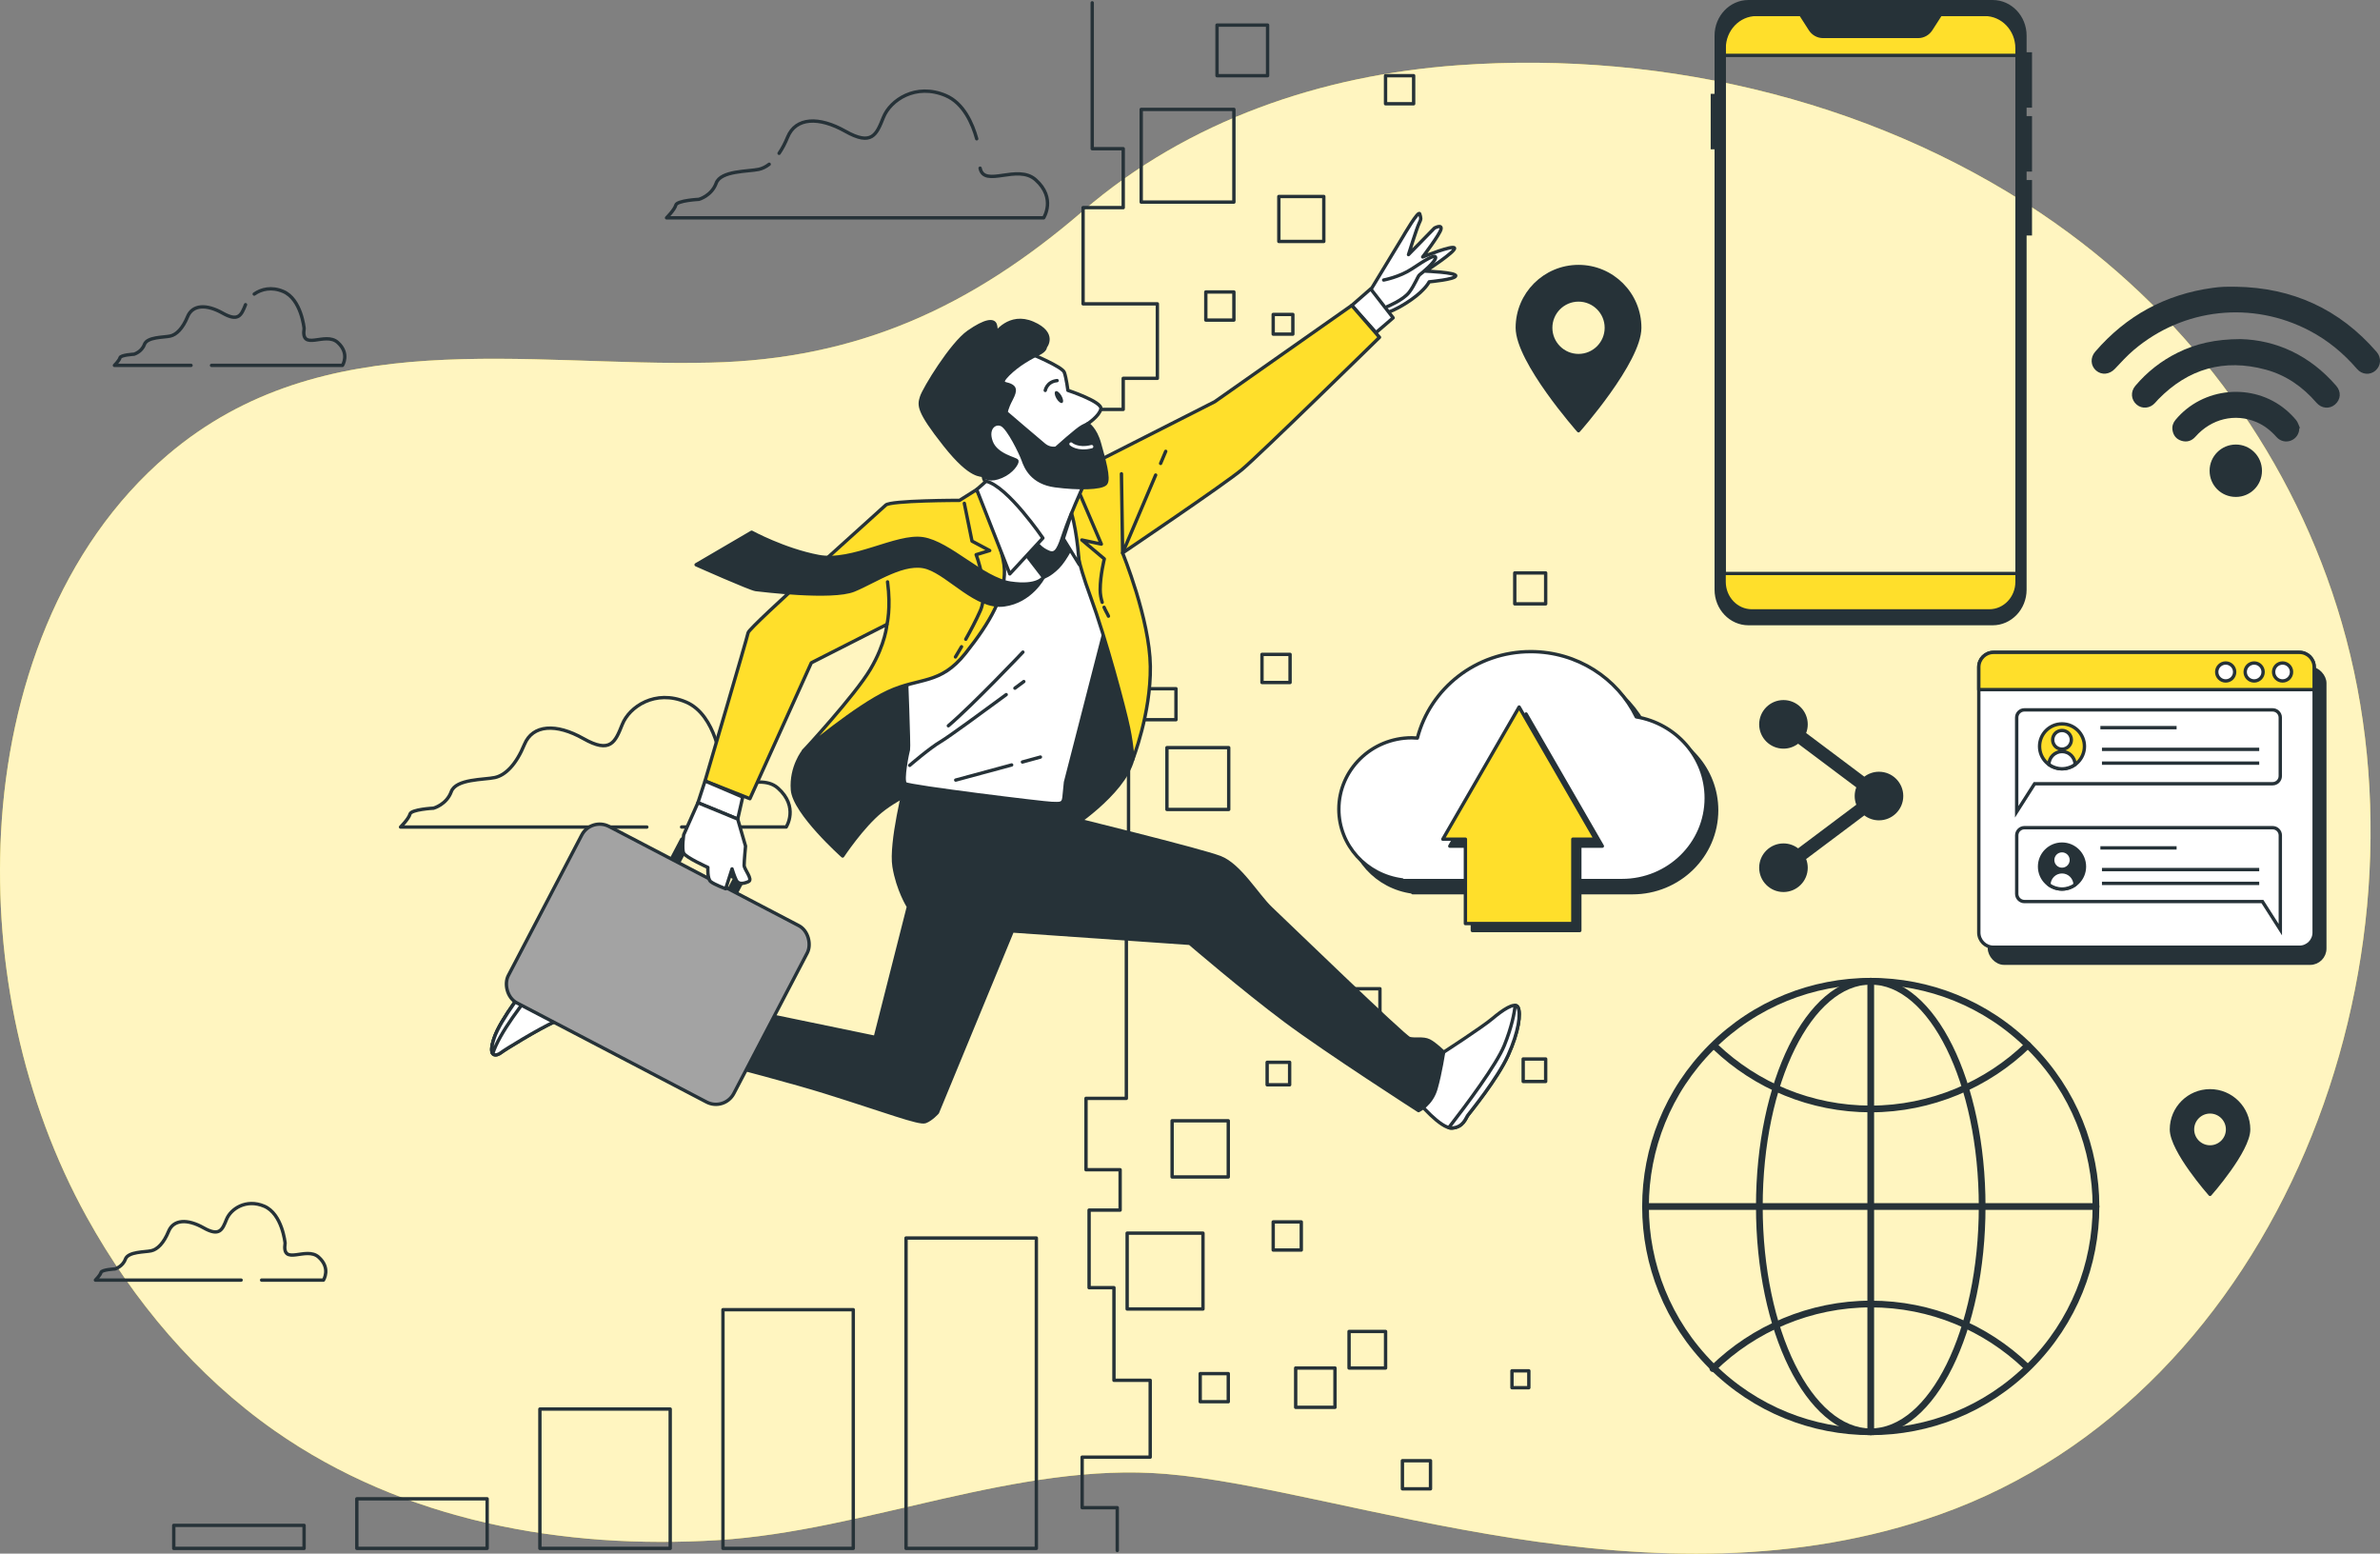
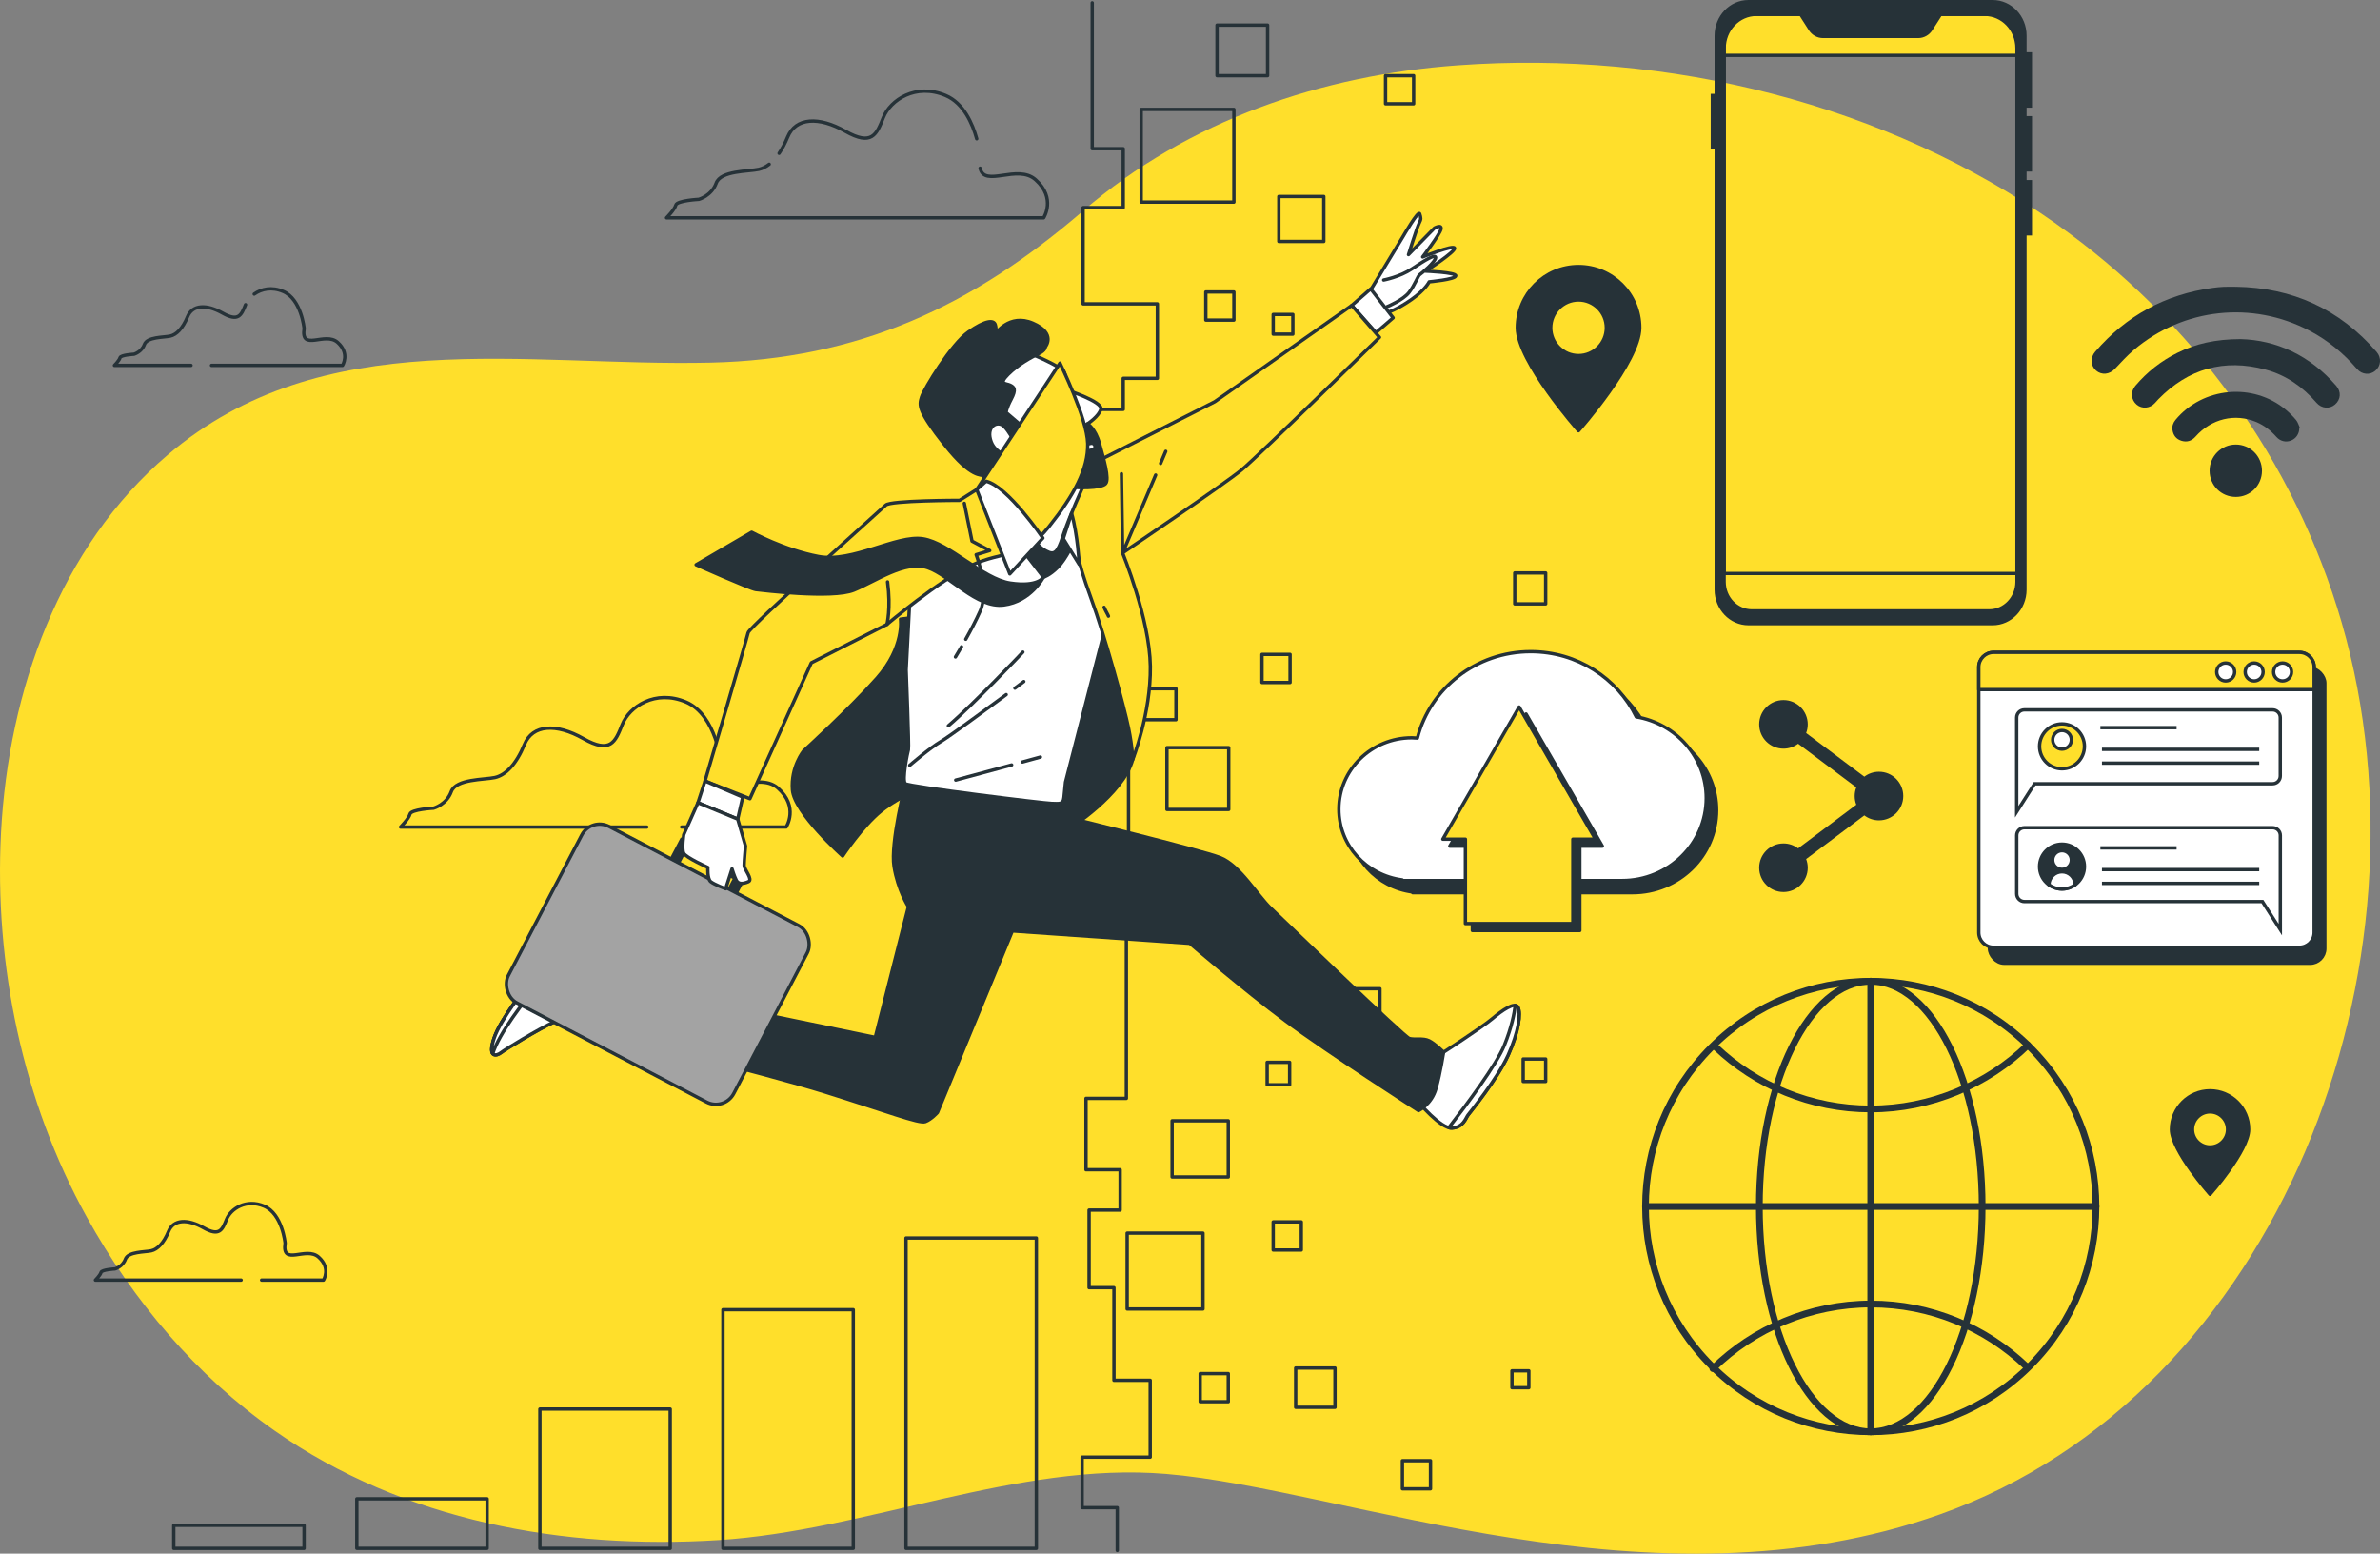
<svg xmlns="http://www.w3.org/2000/svg" viewBox="0 0 708.41 462.34">
  <rect x="0" y="0" width="708.41" height="462.34" fill="#808080" stroke="none" />
  <defs>
    <style>.cls-1,.cls-2,.cls-3,.cls-4,.cls-5,.cls-6,.cls-7,.cls-8{stroke:#263238;}.cls-1,.cls-3,.cls-9,.cls-4,.cls-6,.cls-7,.cls-8{stroke-linecap:round;stroke-linejoin:round;}.cls-1,.cls-10{fill:#ffdf2b;}.cls-2,.cls-11,.cls-8{fill:#263238;}.cls-2,.cls-5{stroke-miterlimit:10;}.cls-3{fill:#a3a3a3;}.cls-9{stroke:#fff;}.cls-9,.cls-5,.cls-6,.cls-7{fill:none;}.cls-4,.cls-12{fill:#fff;}.cls-11,.cls-12,.cls-10{stroke-width:0px;}.cls-12{opacity:.7;}.cls-6{stroke-width:2px;}</style>
  </defs>
  <g id="Background_Simple">
    <path class="cls-10" d="M612.04,66.61c-50.49-35.62-115.11-51.77-178.19-47.18-40.32,2.93-80.12,16.3-111.46,43.31-33.16,28.57-67.03,44.17-110.9,45.17-55.39,1.27-115.28-11.95-161.62,27.5C17.74,162.76,2.53,205.64.31,247.68c-2.09,39.44,6.5,80.13,25.51,114.49,13.84,25.01,32.7,47.29,55.83,63.52,38.56,27.06,86.26,35.48,132.11,32.63,44.16-2.75,89.01-23.36,133.25-19.7,53.63,4.44,144.74,42.48,230.51,12.01,100.94-35.87,148.96-163.83,119.51-265.27-14.09-48.55-44.62-90.26-85-118.74Z" />
-     <path class="cls-12" d="M612.04,66.61c-50.49-35.62-115.11-51.77-178.19-47.18-40.32,2.93-80.12,16.3-111.46,43.31-33.16,28.57-67.03,44.17-110.9,45.17-55.39,1.27-115.28-11.95-161.62,27.5C17.74,162.76,2.53,205.64.31,247.68c-2.09,39.44,6.5,80.13,25.51,114.49,13.84,25.01,32.7,47.29,55.83,63.52,38.56,27.06,86.26,35.48,132.11,32.63,44.16-2.75,89.01-23.36,133.25-19.7,53.63,4.44,144.74,42.48,230.51,12.01,100.94-35.87,148.96-163.83,119.51-265.27-14.09-48.55-44.62-90.26-85-118.74Z" />
  </g>
  <g id="Chart">
    <rect class="cls-7" x="269.68" y="368.42" width="38.79" height="92.36" />
    <rect class="cls-7" x="215.19" y="389.75" width="38.79" height="71.02" />
    <rect class="cls-7" x="160.7" y="419.32" width="38.79" height="41.46" />
    <rect class="cls-7" x="106.21" y="446.03" width="38.79" height="14.74" />
    <rect class="cls-7" x="51.72" y="453.93" width="38.79" height="6.85" />
  </g>
  <g id="Chat">
    <rect class="cls-8" x="592.16" y="198.89" width="99.82" height="87.75" rx="4.37" ry="4.37" />
    <path class="cls-4" d="M593.36,194.14h91.08c2.41,0,4.37,1.96,4.37,4.37v79.01c0,2.41-1.96,4.37-4.37,4.37h-91.08c-2.41,0-4.37-1.96-4.37-4.37v-79.01c0-2.41,1.96-4.37,4.37-4.37Z" />
    <path class="cls-1" d="M688.81,205.23v-6.72c0-2.41-1.96-4.37-4.37-4.37h-91.08c-2.41,0-4.37,1.96-4.37,4.37v6.72h99.82Z" />
    <circle class="cls-4" cx="662.48" cy="199.97" r="2.67" />
    <path class="cls-4" d="M673.62,199.97c0-1.48-1.2-2.67-2.67-2.67s-2.67,1.2-2.67,2.67,1.2,2.67,2.67,2.67,2.67-1.2,2.67-2.67Z" />
    <circle class="cls-4" cx="679.41" cy="199.97" r="2.67" />
    <path class="cls-5" d="M676.45,211.25h-73.89c-1.26,0-2.29,1.02-2.29,2.29v28.04l5.33-8.35h70.84c1.26,0,2.29-1.02,2.29-2.29v-17.4c0-1.26-1.02-2.29-2.29-2.29Z" />
    <path class="cls-5" d="M602.56,246.31h73.89c1.26,0,2.29,1.02,2.29,2.29v28.04l-5.33-8.35h-70.84c-1.26,0-2.29-1.02-2.29-2.29v-17.4c0-1.26,1.02-2.29,2.29-2.29Z" />
    <circle class="cls-1" cx="613.76" cy="222.1" r="6.68" />
    <circle class="cls-4" cx="613.76" cy="220.16" r="2.78" />
-     <path class="cls-4" d="M613.76,228.78c1.46,0,2.8-.47,3.9-1.27-.03-2.13-1.76-3.86-3.9-3.86s-3.88,1.72-3.9,3.86c1.1.79,2.44,1.27,3.9,1.27Z" />
    <line class="cls-5" x1="625.18" y1="216.54" x2="647.87" y2="216.54" />
    <line class="cls-5" x1="625.65" y1="223" x2="672.46" y2="223" />
    <line class="cls-5" x1="625.65" y1="227.1" x2="672.46" y2="227.1" />
    <circle class="cls-8" cx="613.76" cy="257.88" r="6.68" />
    <circle class="cls-4" cx="613.76" cy="255.93" r="2.78" />
    <path class="cls-4" d="M613.76,264.56c1.46,0,2.8-.47,3.9-1.27-.03-2.13-1.76-3.86-3.9-3.86s-3.88,1.72-3.9,3.86c1.1.79,2.44,1.27,3.9,1.27Z" />
    <line class="cls-5" x1="625.18" y1="252.32" x2="647.87" y2="252.32" />
    <line class="cls-5" x1="625.65" y1="258.78" x2="672.46" y2="258.78" />
    <line class="cls-5" x1="625.65" y1="262.88" x2="672.46" y2="262.88" />
  </g>
  <g id="Wifi">
    <path class="cls-11" d="M665.52,85.33c16.8.26,30.83,6.63,41.87,19.38,1.51,1.74,1.32,4.16-.36,5.6-1.6,1.38-3.99,1.2-5.46-.51-4.01-4.66-8.67-8.52-14.12-11.38-17.1-8.97-37.55-6.77-52.28,5.69-2.03,1.72-3.84,3.71-5.67,5.65-1.59,1.68-3.92,1.95-5.6.51-1.65-1.43-1.78-3.85-.27-5.6,9.25-10.73,20.9-17.07,34.93-19,1.1-.15,2.21-.27,3.32-.32,1.21-.05,2.43-.01,3.65-.01Z" />
    <path class="cls-11" d="M666.91,100.91c10.62.28,20.61,4.81,28.46,13.89,1.55,1.79,1.37,4.1-.35,5.58-1.64,1.41-4.01,1.22-5.52-.53-4.1-4.75-9.07-8.23-15.13-9.86-12.35-3.33-23.02-.29-31.96,8.85-.33.34-.64.7-.96,1.06-1.48,1.66-3.86,1.88-5.47.51-1.7-1.45-1.88-3.84-.39-5.6,3.5-4.13,7.67-7.41,12.52-9.82,5.5-2.73,11.32-4.05,18.8-4.08Z" />
    <path class="cls-11" d="M684.38,127.48c0,1.62-.98,3.05-2.48,3.63-1.51.59-3.19.2-4.33-1.09-1.67-1.89-3.6-3.42-5.93-4.41-6.38-2.7-13.41-1.02-18.15,4.33-1.12,1.27-2.53,1.73-4.15,1.24-1.56-.47-2.46-1.6-2.7-3.21-.17-1.13.17-2.14.9-3.02,8.12-9.79,23.06-11.18,32.83-3.02,1.11.93,2.15,1.97,3.07,3.08.54.66.77,1.56,1.14,2.36-.07.03-.14.06-.2.09Z" />
    <path class="cls-11" d="M665.5,147.88c-4.36,0-7.82-3.45-7.81-7.81,0-4.28,3.48-7.77,7.78-7.78,4.32-.02,7.82,3.49,7.81,7.83-.01,4.31-3.46,7.76-7.77,7.76Z" />
  </g>
  <g id="Internet">
    <circle class="cls-6" cx="556.83" cy="359.04" r="67.04" transform="translate(-90.79 498.9) rotate(-45)" />
    <ellipse class="cls-6" cx="556.83" cy="359.04" rx="33.16" ry="67.04" />
    <path class="cls-6" d="M510.7,311.62c12.02,11.4,28.26,18.39,46.13,18.39s34.69-7.24,46.77-19.01" />
    <path class="cls-6" d="M603.16,406.64c-12.04-11.51-28.35-18.58-46.32-18.58s-34.9,7.34-47,19.23" />
    <line class="cls-6" x1="489.79" y1="359.04" x2="623.88" y2="359.04" />
    <line class="cls-6" x1="556.83" y1="292" x2="556.83" y2="426.08" />
  </g>
  <g id="Share">
    <path class="cls-11" d="M559.28,229.66c-1.64,0-3.15.55-4.36,1.47l-17.32-12.99c.31-.8.48-1.67.48-2.58,0-3.99-3.24-7.23-7.23-7.23s-7.23,3.24-7.23,7.23,3.24,7.23,7.23,7.23c1.64,0,3.15-.55,4.36-1.47l17.32,12.99c-.31.8-.48,1.67-.48,2.58s.17,1.78.48,2.58l-17.32,12.99c-1.21-.92-2.72-1.47-4.36-1.47-3.99,0-7.23,3.24-7.23,7.23s3.24,7.23,7.23,7.23,7.23-3.24,7.23-7.23c0-.91-.18-1.78-.48-2.58l17.32-12.99c1.21.92,2.72,1.47,4.36,1.47,3.99,0,7.23-3.24,7.23-7.23s-3.24-7.23-7.23-7.23Z" />
  </g>
  <g id="Ubication">
    <path class="cls-8" d="M469.85,79.32c-10.06,0-18.22,8.16-18.22,18.22s18.22,30.64,18.22,30.64c0,0,18.22-20.58,18.22-30.64s-8.16-18.22-18.22-18.22ZM469.85,105.82c-4.57,0-8.28-3.71-8.28-8.28s3.71-8.28,8.28-8.28,8.28,3.71,8.28,8.28-3.71,8.28-8.28,8.28Z" />
    <path class="cls-8" d="M657.82,324.61c-6.34,0-11.49,5.14-11.49,11.49s11.49,19.32,11.49,19.32c0,0,11.49-12.98,11.49-19.32s-5.14-11.49-11.49-11.49ZM657.82,341.32c-2.88,0-5.22-2.34-5.22-5.22s2.34-5.22,5.22-5.22,5.22,2.34,5.22,5.22-2.34,5.22-5.22,5.22Z" />
  </g>
  <g id="Device">
    <path class="cls-5" d="M600.38,12.94v160.2c0,4.78-3.69,8.66-8.25,8.66h-70.7c-4.55,0-8.25-3.88-8.25-8.66V12.94c0-4.79,3.69-8.66,8.25-8.66h70.7c4.55,0,8.25,3.87,8.25,8.66Z" />
    <path class="cls-1" d="M600.38,16.48v-3.54c0-4.79-3.69-8.66-8.25-8.66h-70.7c-4.55,0-8.25,3.87-8.25,8.66v3.54h87.19Z" />
    <path class="cls-2" d="M602.72,10.59v5.45h1.61v15.5h-1.61v3.52h1.61v15.5h-1.61v3.52h1.61v15.5h-1.61v105.91c0,5.57-4.3,10.09-9.61,10.09h-72.66c-5.31,0-9.61-4.52-9.61-10.09V43.93h-1.15v-15.5h1.15V10.59c0-5.57,4.3-10.09,9.61-10.09h72.66c5.31,0,9.61,4.52,9.61,10.09ZM577.6,4.28l-2.84,4.43c-.85,1.33-2.28,2.13-3.8,2.13h-28.35c-1.53,0-2.95-.8-3.8-2.13l-2.84-4.43h-13.17c-5.31,0-9.61,4.52-9.61,10.09v157.34c0,5.57,4.3,10.09,9.61,10.09h67.97c5.31,0,9.61-4.52,9.61-10.09V14.37c0-5.57-4.3-10.09-9.61-10.09h-13.17Z" />
    <path class="cls-1" d="M513.18,170.66v2.48c0,4.78,3.69,8.66,8.25,8.66h70.7c4.55,0,8.25-3.88,8.25-8.66v-2.48h-87.19Z" />
  </g>
  <g id="Cloud_2">
    <path class="cls-8" d="M490.13,216.93c-5.6-11.47-17.55-19.4-31.41-19.4-16.27,0-29.93,10.94-33.73,25.72-.56-.04-1.12-.08-1.68-.08-11.98,0-21.7,9.51-21.7,21.24,0,10.79,8.22,19.67,18.86,21.04v.2h65.43c13.84,0,25.06-10.98,25.06-24.53,0-12.14-9.01-22.21-20.83-24.18Z" />
    <path class="cls-4" d="M487.03,213.32c-5.6-11.47-17.55-19.4-31.41-19.4-16.27,0-29.93,10.94-33.73,25.72-.56-.04-1.12-.08-1.68-.08-11.98,0-21.7,9.51-21.7,21.24,0,10.79,8.22,19.67,18.86,21.04v.2h65.43c13.84,0,25.06-10.98,25.06-24.53,0-12.14-9.01-22.21-20.83-24.18Z" />
    <polygon class="cls-8" points="476.94 251.8 454.24 212.47 431.53 251.8 438.25 251.8 438.25 276.91 470.23 276.91 470.23 251.8 476.94 251.8" />
    <polygon class="cls-1" points="474.88 249.73 452.17 210.4 429.46 249.73 436.18 249.73 436.18 274.84 468.16 274.84 468.16 249.73 474.88 249.73" />
  </g>
  <g id="Clouds_1">
    <path class="cls-7" d="M228.95,48.88c-1.01.78-2.05,1.28-3.08,1.51-3.09.69-11.33.34-12.7,4.12-1.37,3.78-5.15,4.81-5.15,4.81,0,0-6.52.34-6.87,1.72-.34,1.37-2.75,3.78-2.75,3.78h112.25s3.78-5.84-2.4-11.33c-5.41-4.81-15.28,2.48-16.52-3.44" />
    <path class="cls-7" d="M290.72,41.3c-1.25-4.51-3.89-10.61-9.24-12.88-8.93-3.78-16.48,1.37-18.54,6.52-2.06,5.15-3.43,8.58-11.33,4.12-7.9-4.46-14.76-4.12-17.16,1.72-.78,1.9-1.64,3.51-2.55,4.84" />
    <path class="cls-7" d="M62.96,108.73h38.98s2.28-3.53-1.45-6.85c-3.74-3.32-11,2.91-9.97-4.15,0,0-.83-8.72-6.23-11-3.42-1.45-6.5-.73-8.62.78" />
    <path class="cls-7" d="M73.08,90.67c-1.25,3.11-2.08,5.19-6.85,2.49-4.78-2.7-8.93-2.49-10.38,1.04-1.45,3.53-3.32,5.4-5.19,5.81-1.87.42-6.85.21-7.68,2.49-.83,2.28-3.11,2.91-3.11,2.91,0,0-3.94.21-4.15,1.04-.21.83-1.66,2.28-1.66,2.28h22.8" />
    <path class="cls-7" d="M77.87,380.94h18.41s2.28-3.53-1.45-6.85c-3.74-3.32-11,2.91-9.97-4.15,0,0-.83-8.72-6.23-11-5.4-2.28-9.97.83-11.21,3.94-1.25,3.11-2.08,5.19-6.85,2.49-4.78-2.7-8.93-2.49-10.38,1.04-1.45,3.53-3.32,5.4-5.19,5.81-1.87.42-6.85.21-7.68,2.49-.83,2.28-3.11,2.91-3.11,2.91,0,0-3.95.21-4.15,1.04-.21.83-1.66,2.28-1.66,2.28h43.37" />
    <path class="cls-7" d="M202.88,246.11h31.13s3.86-5.97-2.46-11.58c-6.32-5.62-18.6,4.91-16.85-7.02,0,0-1.4-14.74-10.53-18.6-9.13-3.86-16.85,1.4-18.95,6.67s-3.51,8.78-11.58,4.21c-8.07-4.56-15.09-4.21-17.55,1.76-2.46,5.97-5.62,9.13-8.78,9.83-3.16.7-11.58.35-12.99,4.21-1.4,3.86-5.27,4.91-5.27,4.91,0,0-6.67.35-7.02,1.76-.35,1.4-2.81,3.86-2.81,3.86h73.31" />
  </g>
  <g id="Squares">
    <rect class="cls-7" x="339.68" y="32.55" width="27.59" height="27.59" />
    <rect class="cls-7" x="380.65" y="58.47" width="13.38" height="13.38" />
    <rect class="cls-7" x="358.91" y="86.89" width="8.36" height="8.36" />
    <rect class="cls-7" x="378.97" y="93.58" width="5.85" height="5.85" />
    <rect class="cls-7" x="377.17" y="316.13" width="6.69" height="6.69" />
    <rect class="cls-7" x="450.87" y="170.5" width="9.2" height="9.2" />
    <rect class="cls-7" x="375.63" y="194.74" width="8.36" height="8.36" />
    <rect class="cls-7" x="347.34" y="222.49" width="18.39" height="18.39" />
    <rect class="cls-7" x="403.22" y="294.23" width="7.52" height="7.52" />
    <rect class="cls-7" x="335.5" y="366.97" width="22.57" height="22.57" />
    <rect class="cls-7" x="385.66" y="407.1" width="11.7" height="11.7" />
    <rect class="cls-7" x="348.88" y="333.53" width="16.72" height="16.72" />
    <rect class="cls-7" x="378.97" y="363.63" width="8.36" height="8.36" />
    <rect class="cls-7" x="357.24" y="408.77" width="8.36" height="8.36" />
-     <rect class="cls-7" x="401.55" y="396.23" width="10.87" height="10.87" />
    <rect class="cls-7" x="450.04" y="407.94" width="5.02" height="5.02" />
    <rect class="cls-7" x="417.43" y="434.69" width="8.36" height="8.36" />
    <rect class="cls-7" x="453.38" y="315.14" width="6.69" height="6.69" />
    <rect class="cls-7" x="412.41" y="22.52" width="8.36" height="8.36" />
    <rect class="cls-7" x="362.25" y="7.47" width="15.05" height="15.05" />
    <polyline class="cls-7" points="325.1 .84 325.1 44.25 334.33 44.25 334.33 61.79 322.38 61.79 322.38 90.42 344.49 90.42 344.49 112.59 334.33 112.59 334.33 121.83 323.7 121.83 323.7 204.95 350.03 204.95 350.03 214.18 335.91 214.18 335.91 252.05 324.17 252.05 324.17 267.75 335.26 267.75 335.26 326.86 323.25 326.86 323.25 348.1 333.41 348.1 333.41 360.11 324.17 360.11 324.17 383.2 331.57 383.2 331.57 410.76 342.36 410.76 342.36 433.63 322.1 433.63 322.1 448.66 332.55 448.66 332.55 461.4" />
  </g>
  <g id="Character">
    <path class="cls-4" d="M186.14,294.99s-5.42-3.16-6.55-4.29-10.39-11.74-12.65-11.07c-2.26.68-5.19,5.65-7.68,9.94-2.48,4.29-10.16,13.33-12.2,19.42-2.03,6.1.9,5.19,2.03,4.29s11.07-7,16.04-9.26,7.23-2.94,7.23-2.94l8.81,3.84,4.97-9.94Z" />
    <path class="cls-4" d="M176.87,287.77c-3.25-3.47-8.33-8.62-9.93-8.14-2.26.68-5.19,5.65-7.68,9.94-2.48,4.29-10.16,13.33-12.2,19.42-2.03,6.1.9,5.19,2.03,4.29,1.13-.9,11.07-7,16.04-9.26,2.12-.96,3.74-1.64,4.91-2.09l-4.23-4.23s6.28-6.88,11.06-9.93Z" />
    <path class="cls-4" d="M169.71,280.92c-.12-.09-.24-.18-.35-.26-.02-.02-.05-.04-.07-.05-.18-.13-.35-.24-.52-.35-.05-.03-.09-.06-.14-.08-.13-.08-.25-.15-.38-.21-.04-.02-.08-.04-.12-.06-.15-.07-.29-.14-.42-.18-.03,0-.05-.01-.08-.02-.11-.03-.21-.06-.3-.07-.03,0-.06,0-.09-.01-.11,0-.21,0-.3.02-2.26.68-5.19,5.65-7.68,9.94-2.48,4.29-10.16,13.33-12.2,19.42-.87,2.62-.83,3.95-.4,4.54,1.96-6.14,8.94-15.17,14.86-22.38,4.3-5.24,6.83-8.47,8.18-10.24Z" />
    <path class="cls-4" d="M429.71,313.11s11.52-7.45,14.45-9.94c2.94-2.48,6.78-5.19,7.68-3.39.9,1.81.23,7.23-2.94,14.23-3.16,7-11.29,16.94-11.97,17.84-.68.9-1.36,3.61-4.74,3.84-3.39.23-10.16-7.91-10.16-7.91l7.68-14.68Z" />
    <path class="cls-4" d="M432.19,335.69c3.39-.23,4.07-2.94,4.74-3.84s8.81-10.84,11.97-17.84c3.16-7,3.84-12.42,2.94-14.23-.17-.35-.46-.53-.83-.57-.27,2.27-1.04,6.44-3.24,11.87-2.34,5.77-11.24,17.66-16.53,24.49.33.09.65.15.94.13Z" />
    <path class="cls-8" d="M239.21,223.44s-3.87,4.75-3.34,11.6c.53,6.86,14.94,19.69,14.94,19.69,0,0,5.8-8.79,11.43-13.36,5.63-4.57,14.59-8.09,14.59-8.09l41.14,13.54s16.35-10.37,19.16-20.74c2.81-10.37-3.87-33.75-7.38-39.2s-5.45-10.37-5.45-10.37l-56.26,7.74s1.23,8.26-7.03,17.58c-8.26,9.32-21.8,21.62-21.8,21.62Z" />
    <path class="cls-8" d="M269.5,233.22s-4.52,17.62-3.39,24.62,4.29,11.97,4.29,11.97l-9.88,38.9-76.19-15.75-4.97,14.45s48.18,11.91,66.25,17.56c18.07,5.65,28.01,9.49,29.81,8.81,1.81-.68,3.61-2.71,3.61-2.71l22.3-54.03,52.81,3.68s16.04,13.78,28.46,23.04c12.42,9.26,39.63,26.74,39.63,26.74,0,0,3.84-1.81,5.19-6.55,1.36-4.74,2.26-10.84,2.26-10.84,0,0-2.48-2.48-4.29-3.39-1.81-.9-4.29-.23-5.87-.68-1.58-.45-37.15-34.87-41.22-38.71-4.07-3.84-9.26-12.87-15.13-15.13-5.87-2.26-45.81-12.04-45.81-12.04l-.68-5.87-47.2-4.07Z" />
    <path class="cls-4" d="M269.72,199.34s.9,23.04.68,23.72-2.03,9.26-.9,10.16c1.13.9,41.56,5.87,43.59,5.87s3.39.45,3.61-1.81c.23-2.26.45-4.52.45-4.52l12.2-47.43-3.39-34.1-53.98,4.29-2.26,43.82Z" />
    <path class="cls-7" d="M302.09,204.79c1.63-1.21,2.65-1.97,2.65-1.97" />
    <path class="cls-7" d="M270.77,227.76s6.03-5.21,9.31-7.12c2.24-1.31,12.87-9.09,19.42-13.93" />
    <path class="cls-7" d="M304.47,194.06s-14.79,15.62-22.19,21.92" />
    <path class="cls-7" d="M301.12,227.64c-5.23,1.43-11.83,3.22-16.65,4.5" />
    <path class="cls-7" d="M309.68,225.29s-2.16.6-5.35,1.47" />
    <path class="cls-4" d="M407.11,87.72l10.55-17.4s4.57-7.91,4.92-6.68c.35,1.23.53,1.41-.18,2.81-.7,1.41-3.16,9.32-3.16,9.32l7.74-7.91s2.29-1.23,1.93.35c-.35,1.58-5.45,8.26-5.45,8.26,0,0,9.14-3.69,9.49-2.64s-8.61,6.86-8.61,6.86c0,0,9.14.35,8.97,1.41s-7.91,1.76-7.91,1.76c0,0-1.05,2.29-5.27,5.27-4.22,2.99-7.56,4.04-7.56,4.04l-5.45-5.45Z" />
    <path class="cls-4" d="M411.85,83.33s4.75-.88,8.44-3.34c3.69-2.46,7.03-4.57,7.03-3.34s-4.22,4.75-4.75,5.1-1.41,2.99-3.16,5.27c-1.76,2.29-6.5,4.22-6.5,4.22" />
    <polygon class="cls-4" points="402.36 90.89 407.99 85.97 414.67 94.58 409.57 98.98 402.36 90.89" />
    <path class="cls-1" d="M320.43,162.44s-.18,3.34,4.22,15.3c4.4,11.95,10.02,32.88,11.25,38.85,1.23,5.98,1.23,9.49,1.23,9.49,0,0,5.45-13.71,5.27-27.78-.18-14.06-8.26-33.75-8.26-33.75,0,0,30.24-20.39,35.51-24.79,5.27-4.4,40.96-39.38,40.96-39.38l-8.26-9.49-40.79,28.66-34.63,17.58s-7.03,4.04-8.09,5.98c-1.05,1.93-2.64,8.26-2.29,10.2.35,1.93,3.87,9.14,3.87,9.14Z" />
    <path class="cls-7" d="M328.63,180.72c.59,1.36,1.21,2.29,1.3,2.64" />
-     <path class="cls-7" d="M321.49,147.15l6.33,14.77-5.8-1.23,6.68,5.63s-1.23,4.92-1.23,9.14c0,1.41.26,2.69.6,3.78" />
    <line class="cls-7" x1="345.46" y1="137.91" x2="346.98" y2="134.31" />
    <polyline class="cls-7" points="333.8 140.99 334.15 164.55 343.98 141.37" />
    <path class="cls-8" d="M304.51,163.9l6.07,7.88s1.81-.49,4.27-2.95c2.46-2.46,4.92-7.71,5.25-8.7.33-.98-3.12-3.94-3.12-3.94l-16.41.66,3.94,7.06Z" />
    <path class="cls-4" d="M306.82,105.28s9.36,3.84,9.97,5.52c.61,1.69,1.07,5.37,1.07,5.37,0,0,10.28,3.38,9.82,5.52-.46,2.15-3.99,4.45-3.99,4.45,0,0,1.84,4.91,2.46,8.29.61,3.38.31,5.06-.77,7.06-1.07,1.99-3.07,3.38-3.07,3.38,0,0-3.99,8.9-5.52,13.5-1.53,4.6-2.3,6.91-4.6,5.98-2.3-.92-3.38-2.46-3.38-2.46,0,0-3.99-8.59-7.06-11.66-3.07-3.07-5.83-4.76-6.29-5.06-.46-.31-2.76-1.53-2.76-3.53s2.76-3.84,2.76-3.84c0,0-7.52-.15-8.75-9.51s7.52-17.95,10.74-20.56c3.22-2.61,9.36-2.46,9.36-2.46Z" />
    <path class="cls-11" d="M315.92,117.74c.56.95.68,1.91.28,2.15-.4.24-1.18-.34-1.74-1.3-.56-.95-.68-1.91-.28-2.15.4-.24,1.18.34,1.74,1.3Z" />
    <path class="cls-7" d="M311.12,116.18s.46-2.61,3.53-2.92" />
    <path class="cls-8" d="M311.12,103.28s.15.92-1.99,1.99c-2.15,1.07-5.98,3.07-9.05,6.14-3.07,3.07-.61,2.61.61,3.22,1.23.61,1.84,1.23.31,4.14-1.53,2.92-1.53,3.99-1.53,3.99,0,0,9.67,8.29,11.36,9.67,1.69,1.38,3.53.92,3.53.92,0,0,6.29-5.68,7.83-6.45l1.53-.77s2.3,1.38,3.53,5.83,3.07,10.59,1.84,11.97c-1.23,1.38-8.13,1.53-15.04.61s-8.75-5.52-9.51-7.67c-.77-2.15-4.3-9.36-6.29-10.44-1.99-1.07-4.76.92-3.22,5.06,1.53,4.14,7.52,5.06,7.67,5.68.15.61-1.38,3.22-4.6,4.6-3.22,1.38-4.76.46-5.37-.15-.61-.61-3.38,1.07-11.51-9.21s-7.67-11.82-6.91-14.27c.77-2.46,8.9-15.81,13.96-19.34s7.52-3.68,7.98-2.15c.46,1.53,0,2.76,0,2.76,0,0,4.14-6.29,11.2-3.22s3.68,7.06,3.68,7.06Z" />
    <path class="cls-9" d="M318.79,132.14s1.99,1.84,6.14.77" />
-     <path class="cls-1" d="M290.72,145.68l-5.1,3.22s-20.57,0-21.98,1.41c-1.41,1.41-40.61,36.22-40.96,37.97-.35,1.76-12.83,44.13-12.83,44.13l13.36,5.27,18.28-40.44,22.5-11.43s-.35,5.63-4.92,13.36-19.87,24.26-19.87,24.26c0,0,15.65-13.19,25.14-17.58,9.49-4.4,15.47-1.93,23.03-11.43,7.56-9.49,11.78-17.23,11.6-24.79s-8.26-23.96-8.26-23.96Z" />
+     <path class="cls-1" d="M290.72,145.68l-5.1,3.22s-20.57,0-21.98,1.41c-1.41,1.41-40.61,36.22-40.96,37.97-.35,1.76-12.83,44.13-12.83,44.13l13.36,5.27,18.28-40.44,22.5-11.43c0,0,15.65-13.19,25.14-17.58,9.49-4.4,15.47-1.93,23.03-11.43,7.56-9.49,11.78-17.23,11.6-24.79s-8.26-23.96-8.26-23.96Z" />
    <path class="cls-7" d="M264,185.82s1.23-4.75.18-12.66" />
    <path class="cls-7" d="M286.2,192.46c-1.07,1.84-1.81,3.04-1.81,3.04" />
    <path class="cls-7" d="M287.03,149.78l2.29,11.25,5.27,2.81-4.04,1.23s4.04,10.37,1.23,16.7c-1.27,2.87-2.91,5.95-4.32,8.46" />
    <polygon class="cls-4" points="209.85 232.41 207.74 238.88 219.58 243.75 221.07 237.19 209.85 232.41" />
    <polygon class="cls-8" points="202.94 249.71 199.6 256.08 201.73 257.19 203.69 253.44 218.75 261.32 216.79 265.07 218.92 266.18 222.25 259.8 202.94 249.71" />
    <rect class="cls-3" x="157.89" y="257.33" width="75.74" height="59.24" rx="6.01" ry="6.01" transform="translate(155.19 -58.04) rotate(27.59)" />
    <path class="cls-4" d="M219.58,243.75l2.33,8.04s-.42,4.44-.42,5.71,2.75,4.23,1.27,4.87-2.96.85-3.6-.42c-.63-1.27-1.27-3.39-1.27-3.39l-1.9,5.92s-3.39-1.27-4.44-2.12c-1.06-.85-.85-4.23-.85-4.23,0,0-6.56-2.96-7.19-4.23-.63-1.27,0-5.5,0-5.5l4.23-9.52,11.85,4.87Z" />
    <path class="cls-4" d="M293.51,143.22l-2.79,2.46,9.85,25.11,9.85-10.67s-10.5-15.43-16.9-16.9Z" />
    <path class="cls-4" d="M316.49,160.29l4.76,7.71s-.49-9.03-2.3-15.26l-2.46,7.55Z" />
    <path class="cls-8" d="M310.58,171.78s-1.57,2.97-9.84,1.74c-8.26-1.23-18.11-11.95-26.02-13.19-7.91-1.23-20.92,7.21-31.12,5.27-10.2-1.93-19.87-7.21-19.87-7.21l-16.53,9.67s16.17,7.21,17.76,7.38,22.68,2.81,29.18.18c6.5-2.64,15.29-8.97,21.98-6.68,6.68,2.29,14.59,12.13,22.68,11.08,8.09-1.05,11.77-8.24,11.77-8.24Z" />
  </g>
</svg>